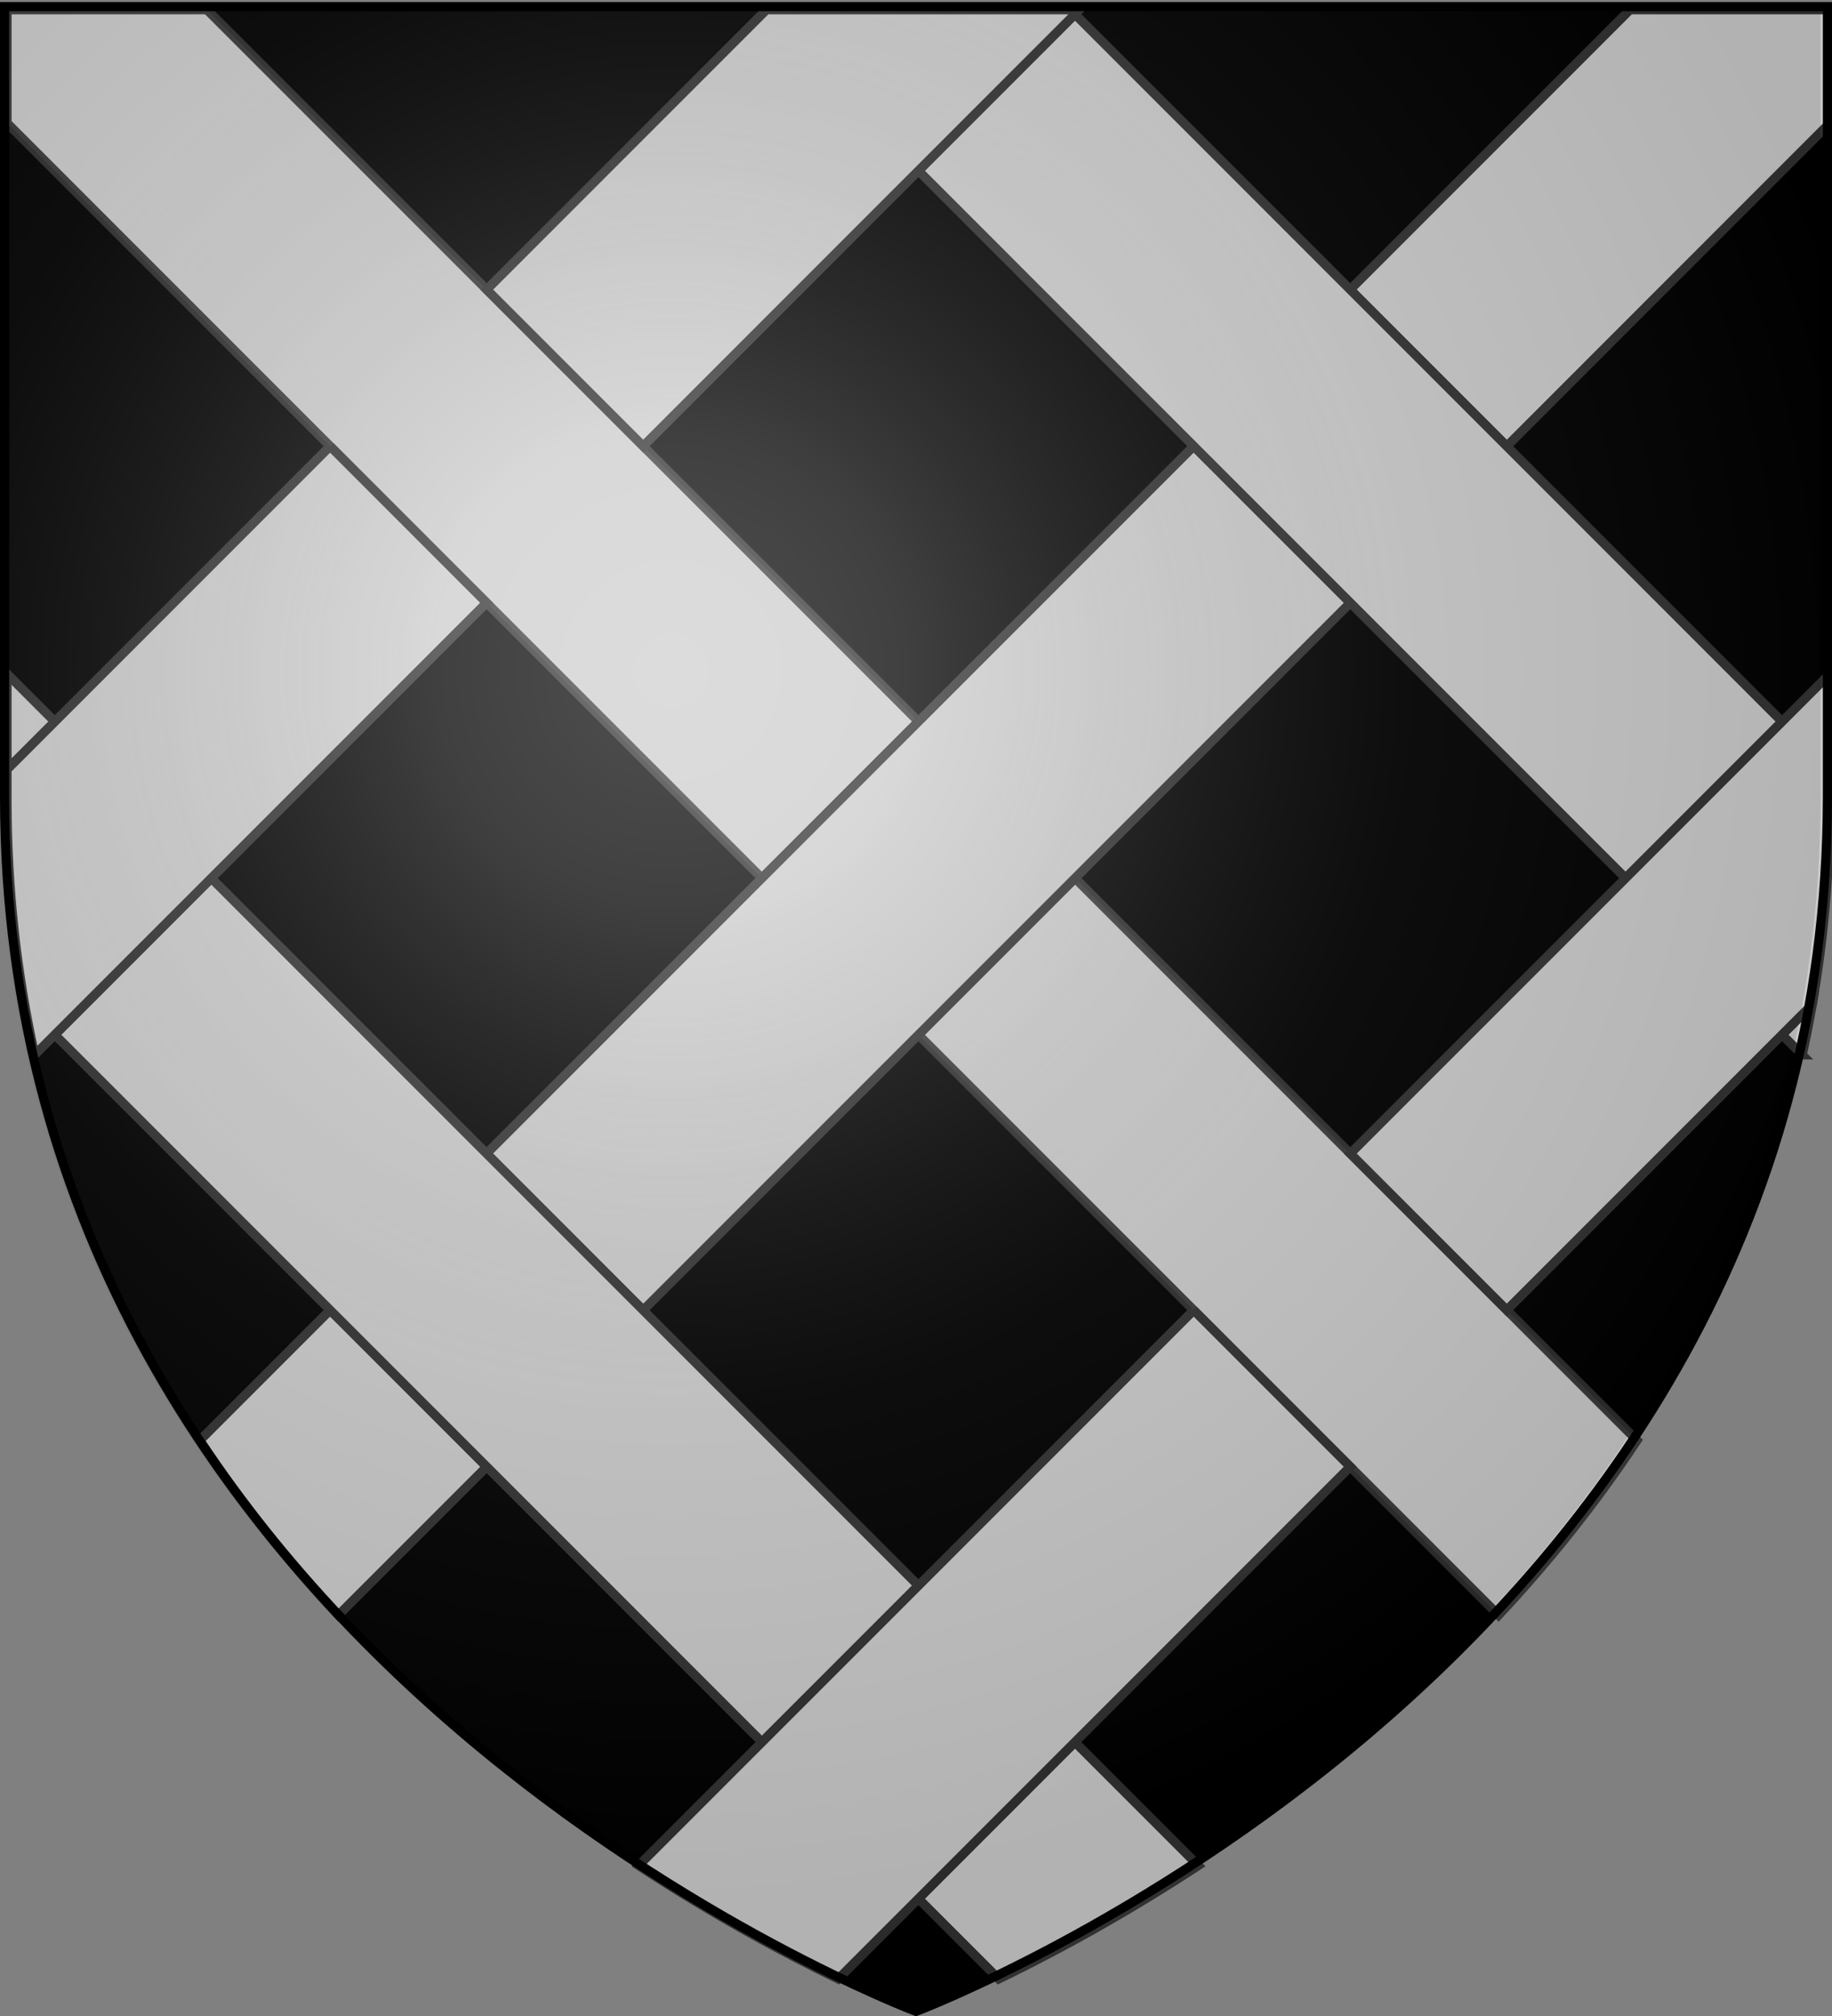
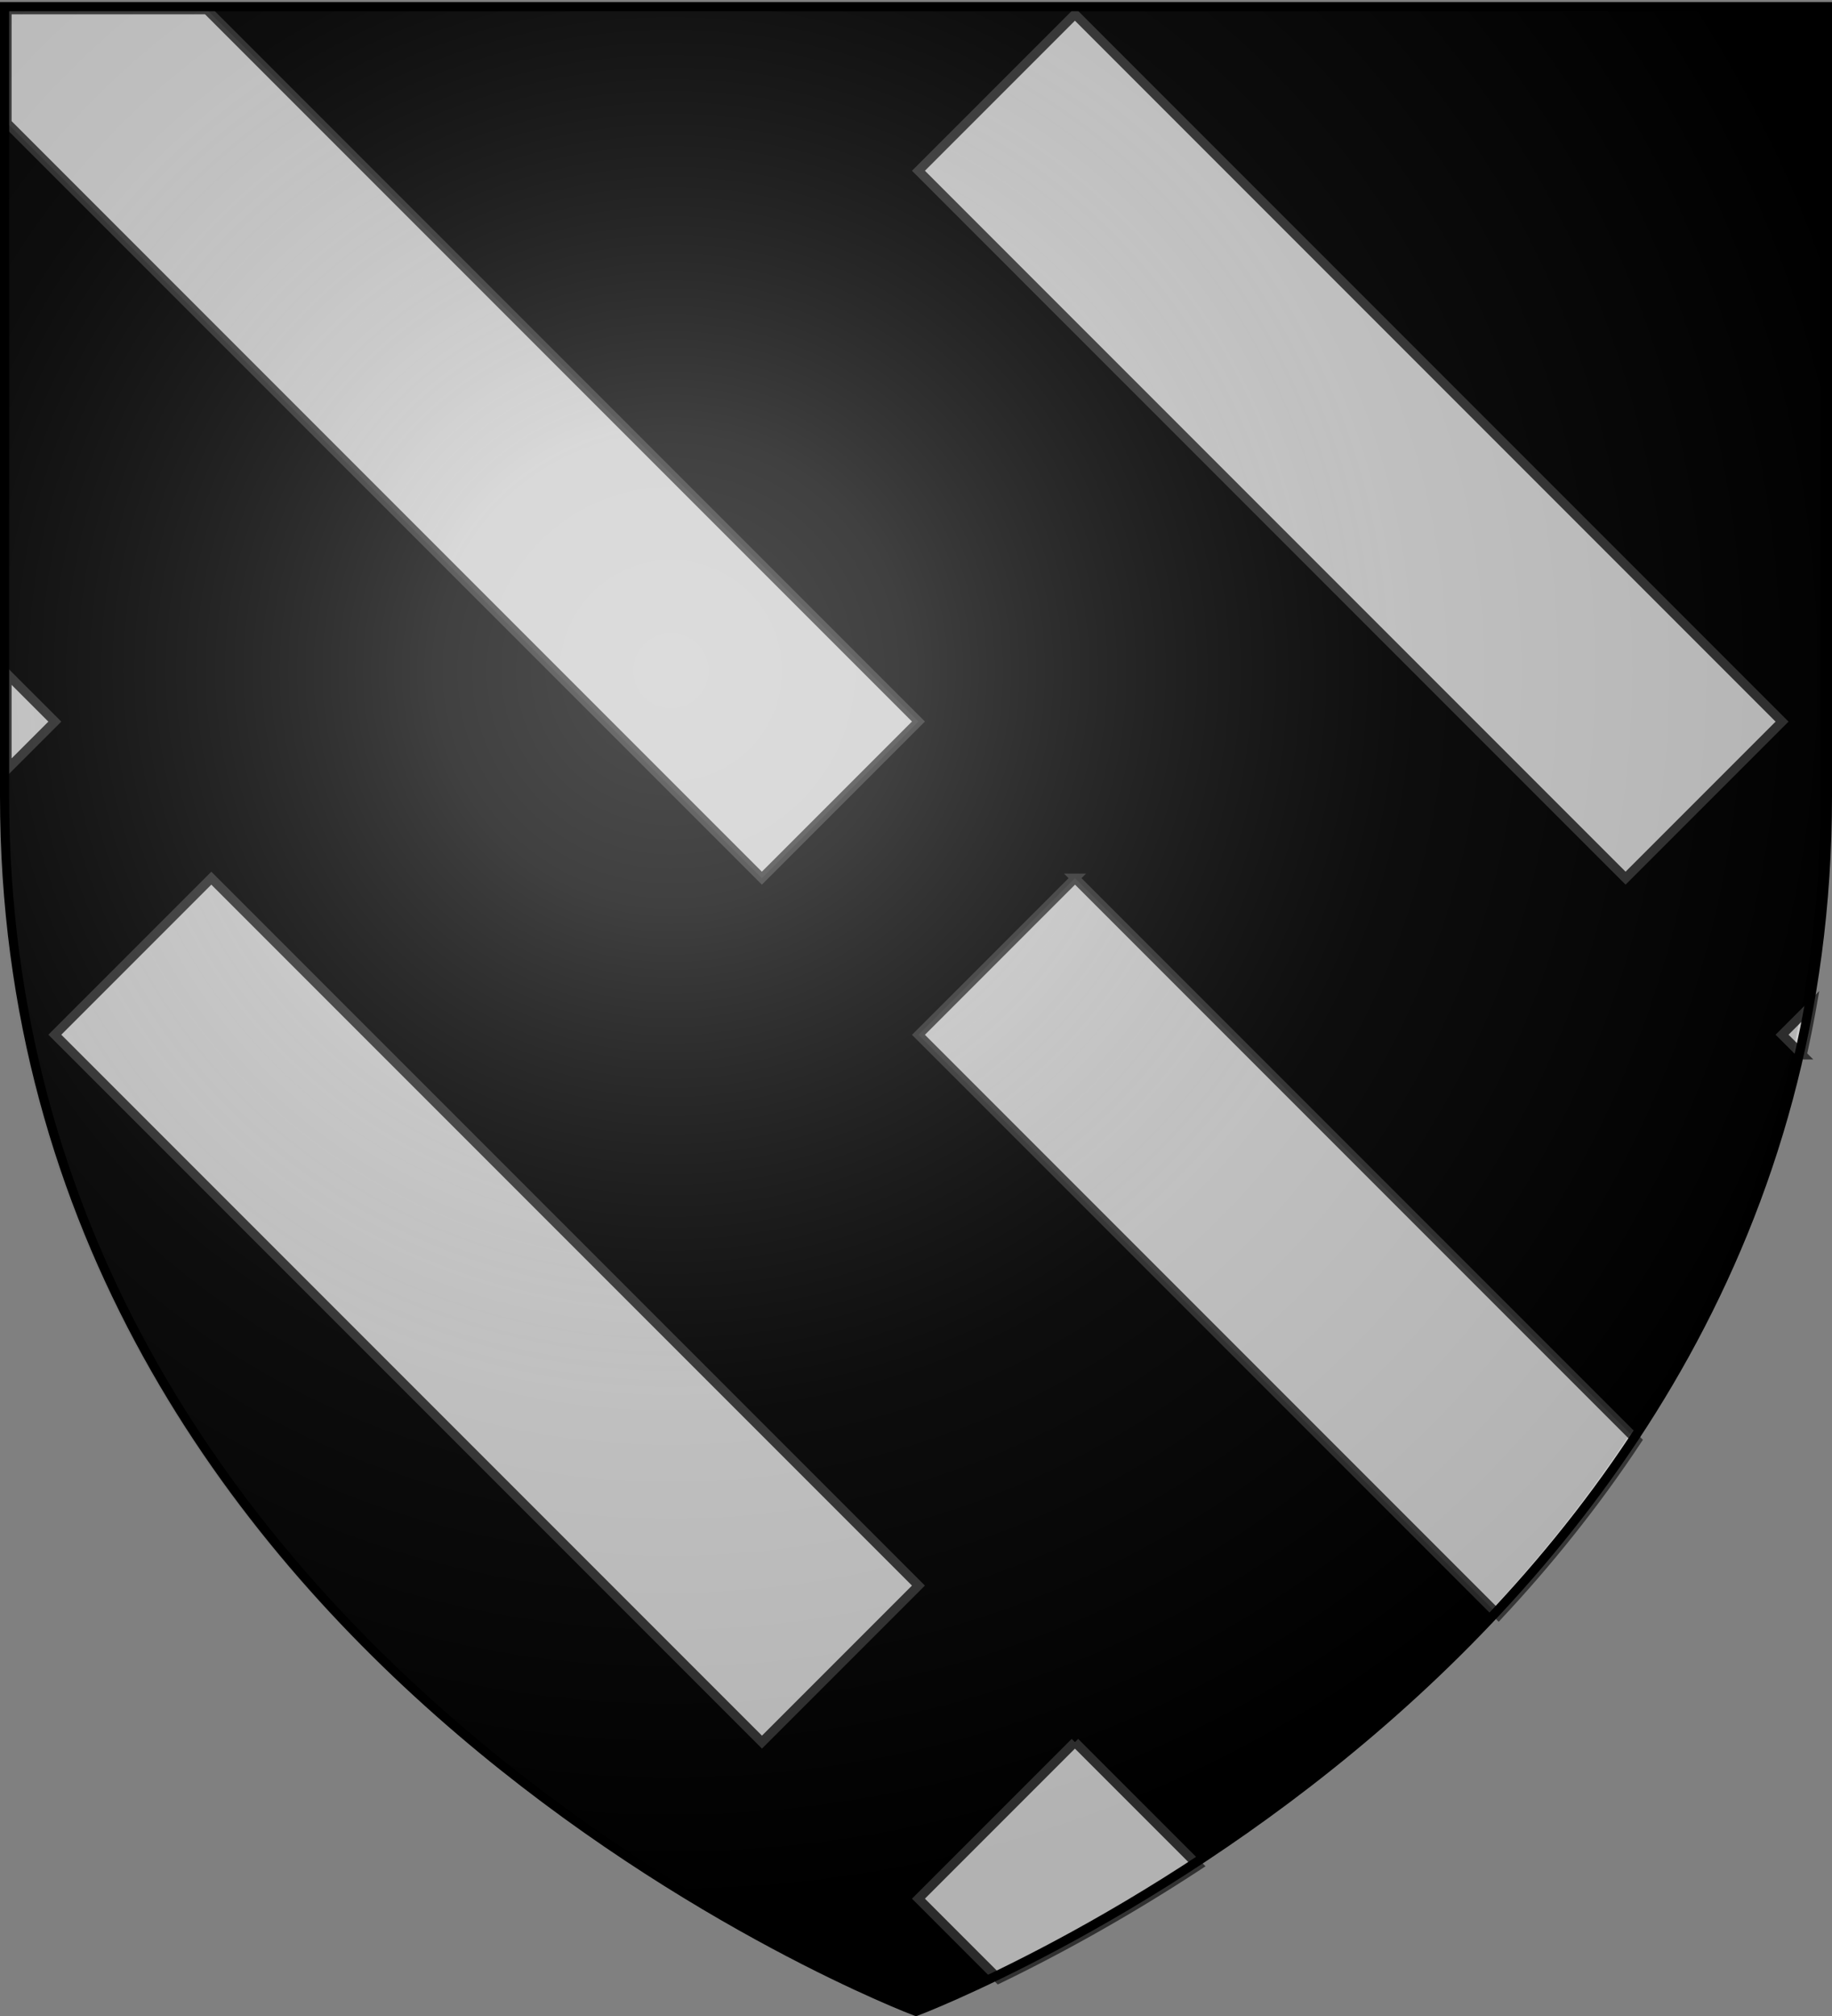
<svg xmlns="http://www.w3.org/2000/svg" xmlns:xlink="http://www.w3.org/1999/xlink" height="660" width="600" version="1.0">
  <rect width="100%" height="100%" fill="#808080" stroke="none" />
  <defs>
    <linearGradient id="b">
      <stop style="stop-color:white;stop-opacity:.314" offset="0" />
      <stop offset=".19" style="stop-color:white;stop-opacity:.251" />
      <stop style="stop-color:#6b6b6b;stop-opacity:.125" offset=".6" />
      <stop style="stop-color:black;stop-opacity:.125" offset="1" />
    </linearGradient>
    <linearGradient id="a">
      <stop offset="0" style="stop-color:#fd0000;stop-opacity:1" />
      <stop style="stop-color:#e77275;stop-opacity:.659" offset=".5" />
      <stop style="stop-color:black;stop-opacity:.323" offset="1" />
    </linearGradient>
    <radialGradient xlink:href="#b" id="c" gradientUnits="userSpaceOnUse" gradientTransform="matrix(1.353 0 0 1.349 -79.874 -85.747)" cx="221.445" cy="226.331" fx="221.445" fy="226.331" r="300" />
  </defs>
  <g style="display:inline">
-     <path style="fill:#000;fill-opacity:1;fill-rule:evenodd;stroke:none;stroke-width:1px;stroke-linecap:butt;stroke-linejoin:miter;stroke-opacity:1" d="M300 658.5s298.5-112.32 298.5-397.772V2.176H1.5v258.552C1.5 546.18 300 658.5 300 658.5z" />
+     <path style="fill:#000;fill-opacity:1;fill-rule:evenodd;stroke:none;stroke-width:1px;stroke-linecap:butt;stroke-linejoin:miter;stroke-opacity:1" d="M300 658.5s298.5-112.32 298.5-397.772V2.176H1.5v258.552C1.5 546.18 300 658.5 300 658.5" />
    <g style="fill:#ccc">
      <g style="fill:#ccc">
        <path style="fill:#ccc;fill-opacity:1;stroke:#313131;stroke-width:3;stroke-miterlimit:4;stroke-dasharray:none;stroke-opacity:.941;display:inline" d="M1.5 2.188V39.28L248.719 286.5 300 235.219 66.969 2.188H1.5zM351.281 286.5 300 337.781l190 190c16.079-17.206 31.459-36.24 45.344-57.218L351.28 286.5z" transform="translate(.801 .996)" />
-         <path style="fill:#ccc;fill-opacity:1;stroke:#313131;stroke-width:3;stroke-miterlimit:4;stroke-dasharray:none;stroke-opacity:1;display:inline" d="m533.031 2.188-91.625 91.624 51.281 51.282L598.5 39.28V2.188h-65.469zM390.156 145.063 158.562 376.655l51.282 51.281 231.594-231.593-51.282-51.281zM107.312 427.906l-42.656 42.656c13.885 20.98 29.265 40.013 45.344 57.22l48.594-48.595-51.281-51.28z" transform="translate(.801 .996)" />
        <path style="fill:#ccc;fill-opacity:1;stroke:#313131;stroke-width:3;stroke-miterlimit:4;stroke-dasharray:none;stroke-opacity:1;display:inline" d="M351.25 3.656 300 54.906 531.594 286.5l51.25-51.25L351.25 3.656zm241.469 324.219-9.875 9.875 6.593 6.594a370.036 370.036 0 0 0 3.282-16.469zM1.5 219.594v31.312l15.656-15.656L1.5 219.594zM68.406 286.5l-51.25 51.25L248.75 569.344l51.25-51.25L68.406 286.5zM351.25 569.344 300 620.594l26.281 26.281c16.549-7.993 39.564-20.218 65.375-37.125l-40.406-40.406z" transform="translate(.801 .996)" />
-         <path style="fill:#ccc;fill-opacity:1;stroke:#313131;stroke-width:3;stroke-miterlimit:4;stroke-dasharray:none;stroke-opacity:1;display:inline" d="m250.219 2.188-91.625 91.624 51.25 51.25L352.719 2.188h-102.5zM107.313 145.094 1.5 250.906v9.813c0 29.73 3.26 57.582 9.063 83.625l148-148-51.25-51.25zM598.5 219.594 441.437 376.656l51.25 51.25L592.72 327.875c3.728-21.226 5.781-43.607 5.781-67.156v-41.125zM390.156 427.938 208.344 609.75c25.811 16.907 48.826 29.132 65.375 37.125l167.687-167.688-51.25-51.25z" transform="translate(.801 .996)" />
      </g>
    </g>
  </g>
  <path d="M297.755 658.5s298.5-112.32 298.5-397.772V2.176h-597v258.552c0 285.452 298.5 397.772 298.5 397.772z" style="opacity:1;fill:url(#c);fill-opacity:1;fill-rule:evenodd;stroke:none;stroke-width:1px;stroke-linecap:butt;stroke-linejoin:miter;stroke-opacity:1" />
  <path d="M300 658.5S1.5 546.18 1.5 260.728V2.176h597v258.552C598.5 546.18 300 658.5 300 658.5z" style="opacity:1;fill:none;fill-opacity:1;fill-rule:evenodd;stroke:#000;stroke-width:3;stroke-linecap:butt;stroke-linejoin:miter;stroke-miterlimit:4;stroke-dasharray:none;stroke-opacity:1" />
</svg>